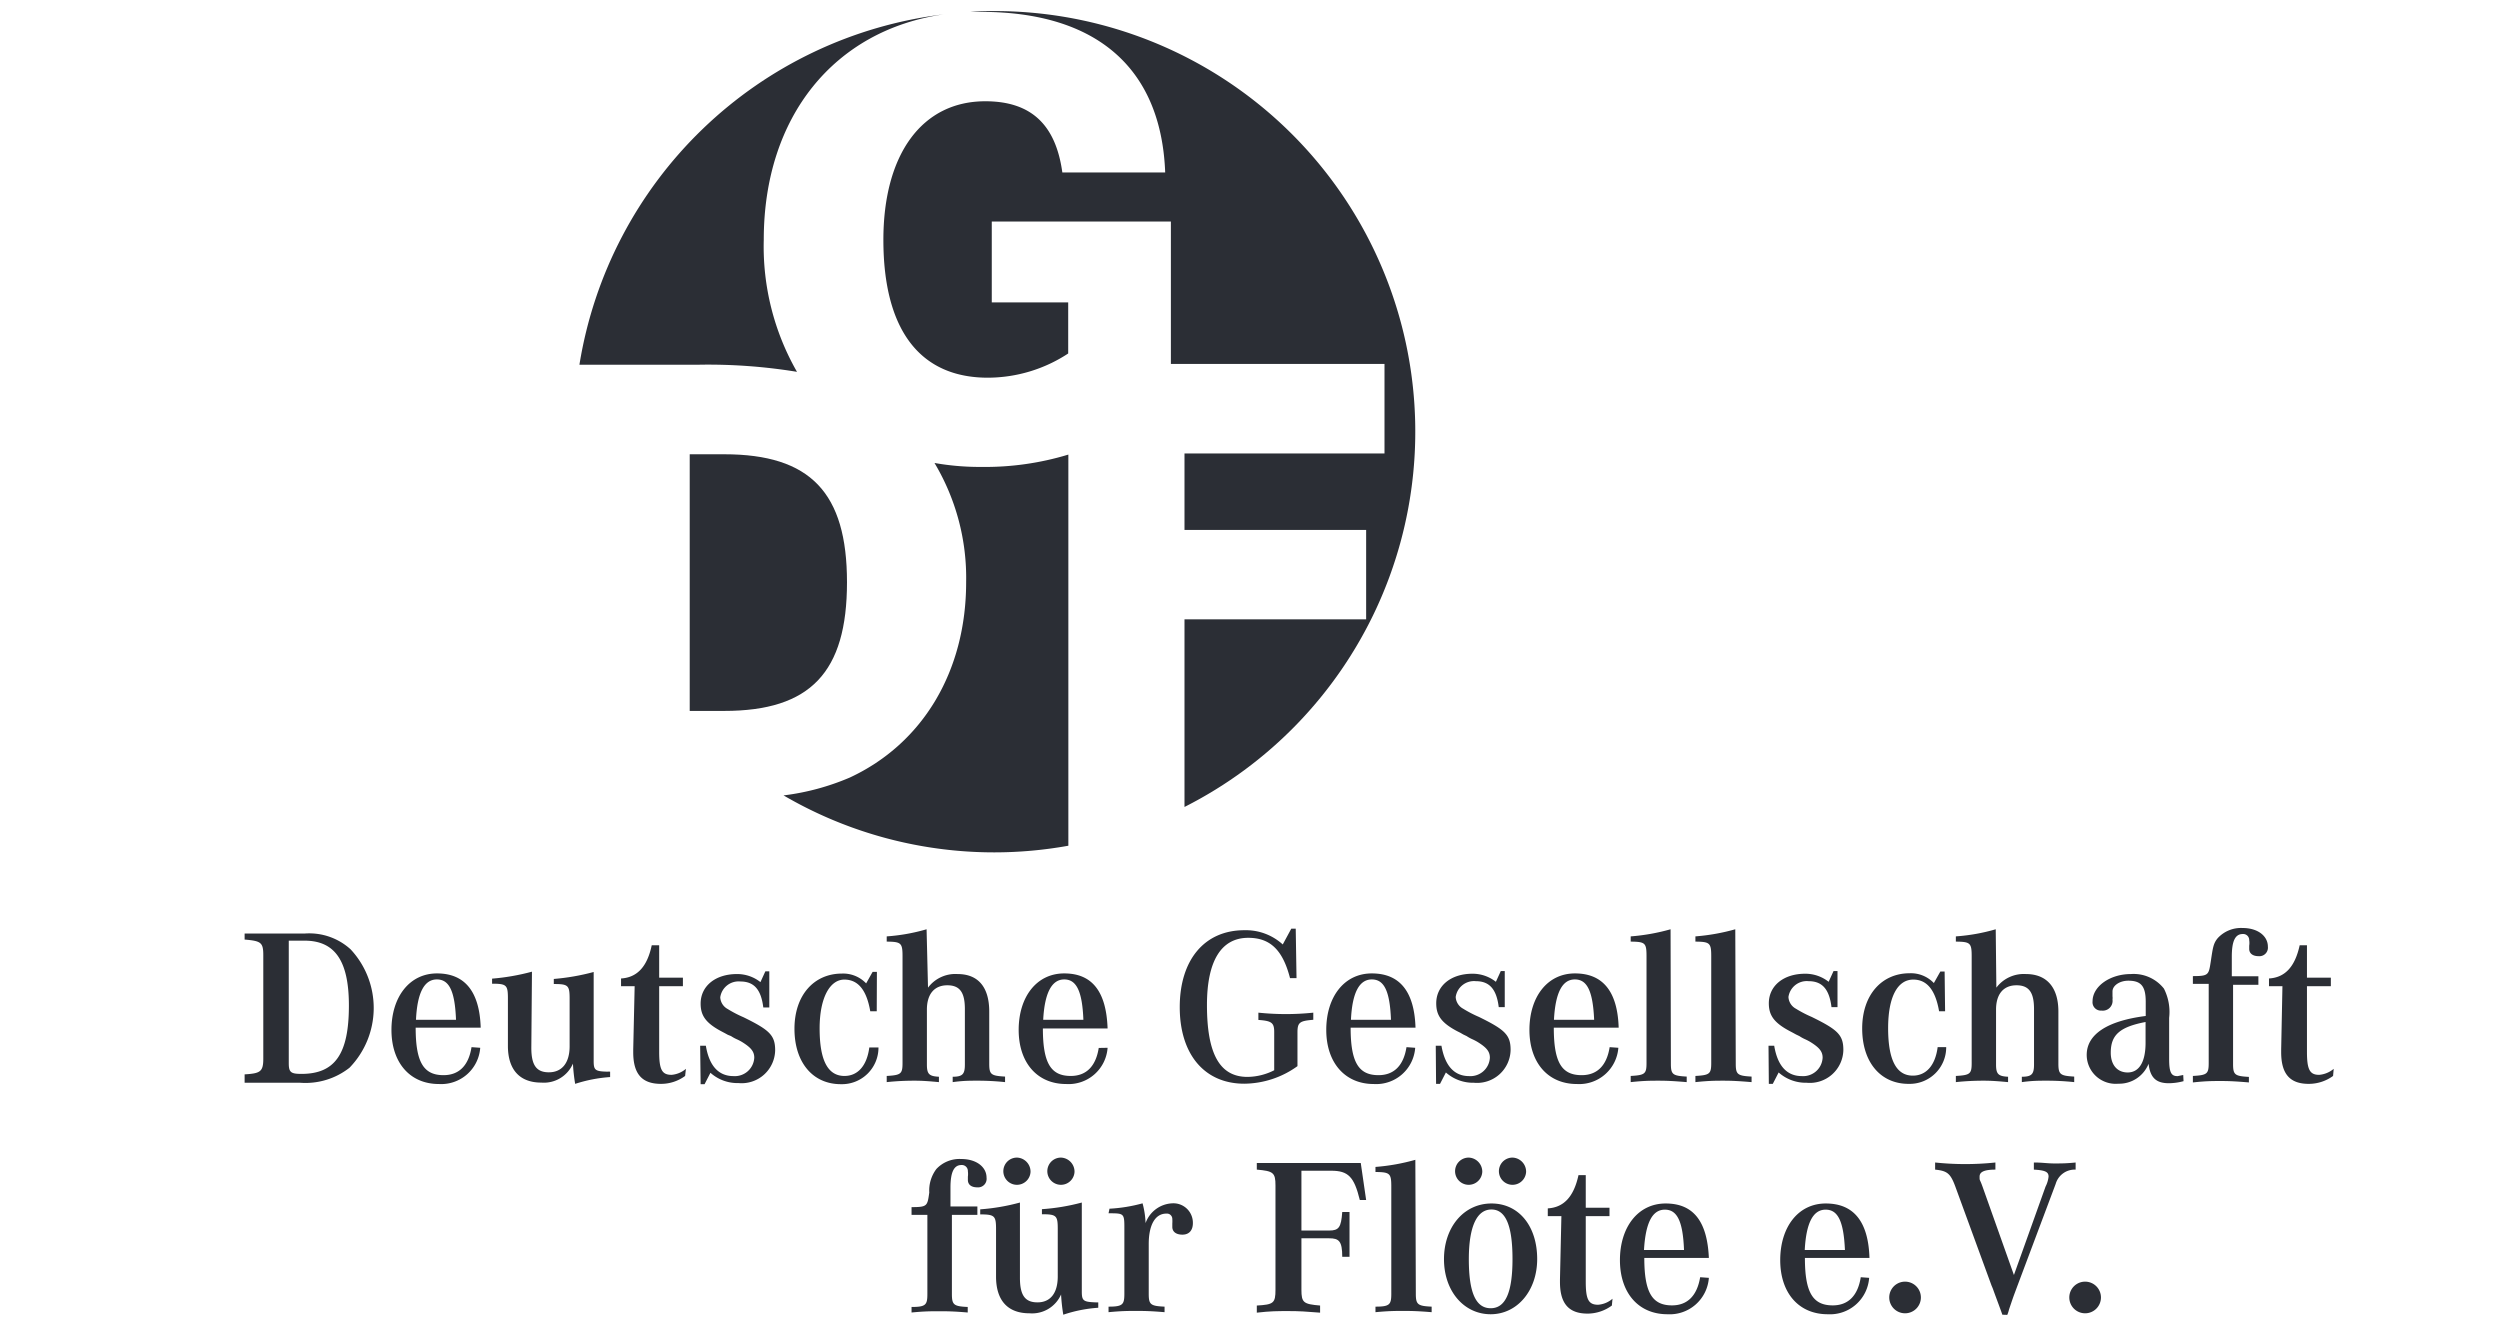
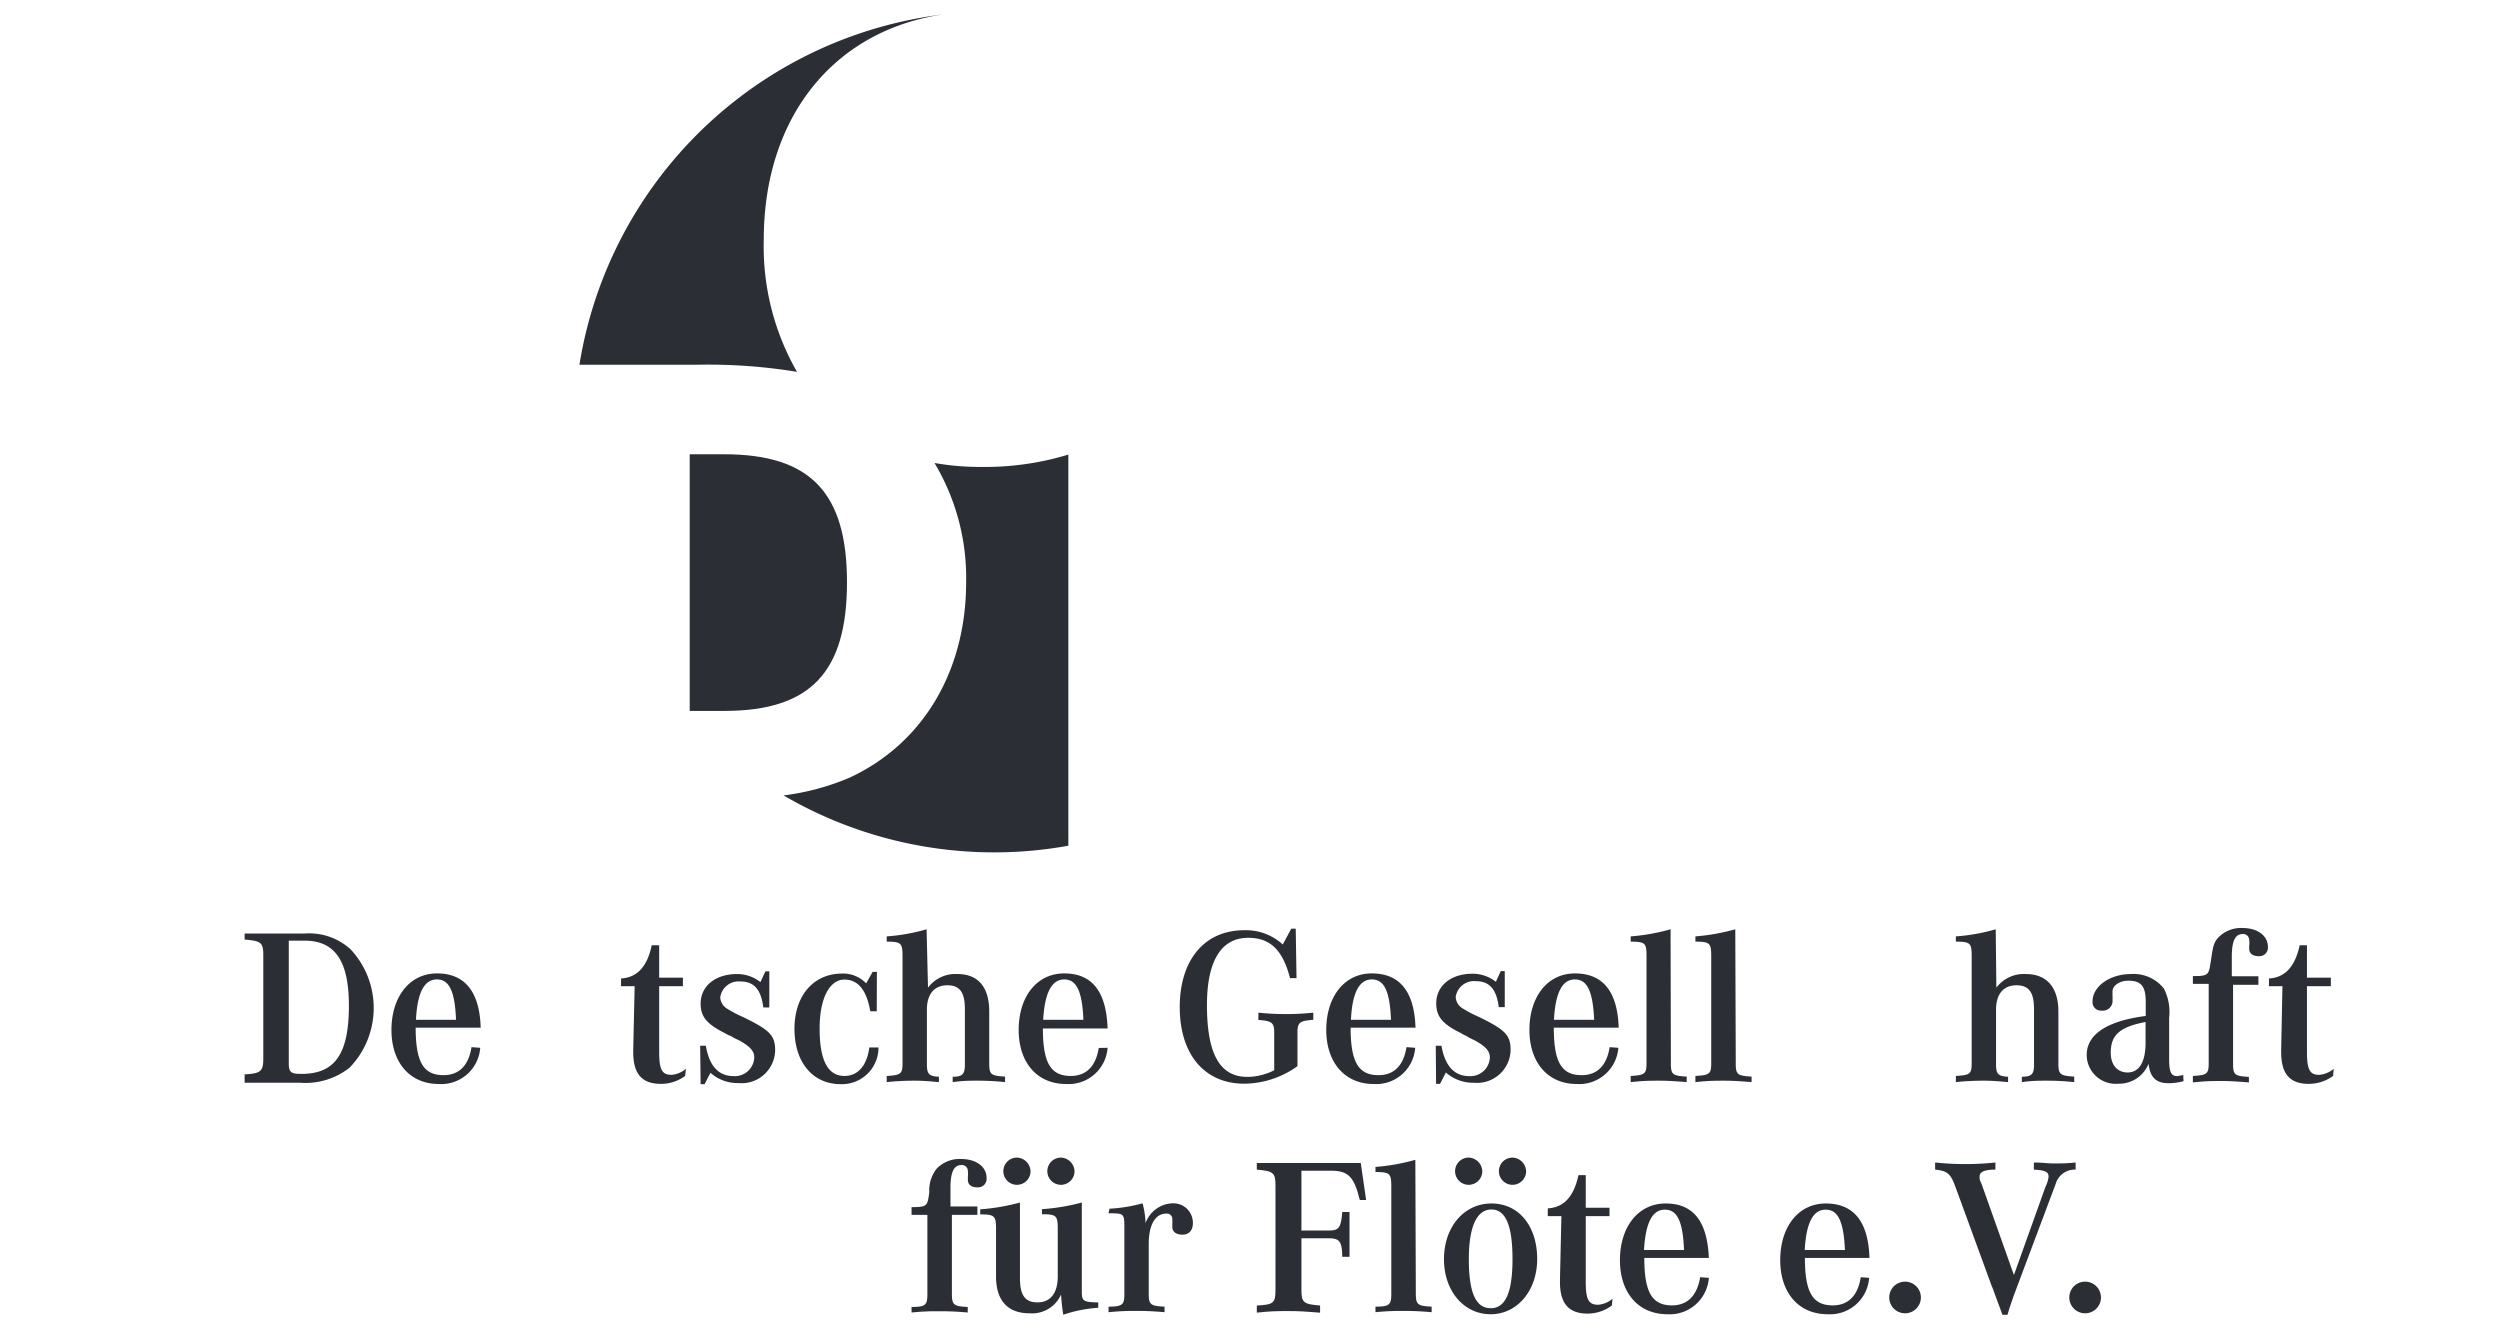
<svg xmlns="http://www.w3.org/2000/svg" viewBox="0 0 158 84">
  <defs>
    <style>.cls-1{fill:none;}.cls-2,.cls-3{fill:#2b2e35;}.cls-3{fill-rule:evenodd;}</style>
  </defs>
  <title>Deutsche Gesellschaft für Flöte</title>
  <g id="Format">
    <rect class="cls-1" width="158" height="84" />
  </g>
  <g id="Logos">
    <g id="Deutsche_Gesellschaft_für_Flöte" data-name="Deutsche Gesellschaft für Flöte">
      <path class="cls-2" d="M16.64,60.38c0-.82-.14-.91-1.18-1V59h3.79a3.88,3.88,0,0,1,2.91,1,5.43,5.43,0,0,1-.07,7.48,4.5,4.5,0,0,1-3.12.95H15.46V67.9c1-.06,1.18-.17,1.18-1Zm1.61,6.81c0,.58.13.68.8.68,2.11,0,3-1.24,3-4.32,0-2.82-.88-4.1-2.8-4.1h-1Z" />
      <path class="cls-2" d="M30.35,66.22a2.47,2.47,0,0,1-2.61,2.29c-1.83,0-3-1.35-3-3.42s1.13-3.57,2.88-3.57,2.69,1.14,2.76,3.43H26.27c0,2.2.51,3,1.76,3,1,0,1.59-.63,1.77-1.77Zm-1.53-1.77c-.07-1.79-.42-2.55-1.21-2.55s-1.24.83-1.32,2.55Z" />
-       <path class="cls-2" d="M33.58,66.22c0,1.1.32,1.55,1.11,1.55S36,67.22,36,66.12v-3c0-.85-.09-.93-1-.93v-.32a14.13,14.13,0,0,0,2.52-.44v5.63c0,.58.1.65.87.67a.62.62,0,0,1,.17,0v.34a9.21,9.21,0,0,0-2.21.43,11.14,11.14,0,0,1-.14-1.28,2,2,0,0,1-2,1.2c-1.37,0-2.11-.82-2.11-2.32v-3c0-.85-.09-.93-1-.93v-.32a14,14,0,0,0,2.52-.44Z" />
      <path class="cls-2" d="M43.3,68a2.56,2.56,0,0,1-1.53.5c-1.2,0-1.75-.63-1.75-2v-.17l.09-4h-.86v-.49c1-.06,1.65-.72,1.94-2.1h.47l0,2.05h1.5v.54h-1.5l0,4.14c0,1.12.17,1.46.78,1.46a1.6,1.6,0,0,0,.91-.38Z" />
      <path class="cls-2" d="M44.25,66.09h.36c.21,1.27.8,1.92,1.75,1.92a1.23,1.23,0,0,0,1.31-1.16c0-.39-.2-.64-.78-1a3.24,3.24,0,0,0-.35-.18,2.41,2.41,0,0,1-.34-.19L46,65.4l-.2-.11-.19-.1c-1-.53-1.33-1-1.33-1.76,0-1.11.93-1.87,2.3-1.87a2.37,2.37,0,0,1,1.48.51l.31-.68h.25v2.28h-.38c-.14-1.14-.59-1.64-1.45-1.64a1.17,1.17,0,0,0-1.27,1,.89.89,0,0,0,.47.74,7.56,7.56,0,0,0,1,.52c1.65.81,2,1.14,2,2.09a2.12,2.12,0,0,1-2.32,2.07,2.56,2.56,0,0,1-1.77-.65l-.37.72h-.25Z" />
      <path class="cls-2" d="M55.41,63.91H55c-.23-1.33-.76-2-1.64-2S51.8,63,51.8,65s.51,3,1.57,3c.84,0,1.42-.64,1.57-1.8h.58a2.31,2.31,0,0,1-2.38,2.32c-1.77,0-2.93-1.37-2.93-3.5s1.24-3.49,3-3.49a2,2,0,0,1,1.53.62l.41-.73h.27Z" />
      <path class="cls-2" d="M58.65,62.42a2.16,2.16,0,0,1,1.87-.86c1.32,0,2,.85,2,2.37v3.29c0,.69.11.77,1,.82v.35a16.19,16.19,0,0,0-1.78-.09c-.46,0-.88,0-1.53.09v-.34c.63,0,.77-.17.77-.77V63.77c0-1.05-.32-1.5-1.11-1.5s-1.29.52-1.29,1.54v3.47c0,.6.14.74.76.77v.34c-.64-.06-1.06-.09-1.52-.09a16.31,16.31,0,0,0-1.78.09V68c.9-.05,1-.13,1-.82V60.44c0-.85-.09-.92-1-.93v-.33a12,12,0,0,0,2.52-.45Z" />
      <path class="cls-2" d="M70,66.22a2.47,2.47,0,0,1-2.62,2.29c-1.83,0-3-1.35-3-3.42s1.12-3.57,2.88-3.57S69.92,62.66,70,65H65.91c0,2.2.51,3,1.76,3,1,0,1.59-.63,1.77-1.77Zm-1.53-1.77c-.07-1.79-.43-2.55-1.21-2.55s-1.24.83-1.33,2.55Z" />
      <path class="cls-2" d="M81.94,61.82h-.41c-.46-1.79-1.26-2.55-2.64-2.55-1.71,0-2.61,1.46-2.61,4.25,0,3.11.82,4.54,2.56,4.54a3.8,3.8,0,0,0,1.69-.42V65.22c0-.59-.17-.7-1-.76V64a17,17,0,0,0,1.76.09A16.7,16.7,0,0,0,83,64v.45c-.85.07-1,.16-1,.79v2.14a5.82,5.82,0,0,1-3.36,1.11c-2.52,0-4.08-1.86-4.08-4.84s1.56-4.86,4.08-4.86a3.46,3.46,0,0,1,2.43.9l.54-1h.28Z" />
      <path class="cls-2" d="M89.44,66.22a2.47,2.47,0,0,1-2.62,2.29c-1.82,0-3-1.35-3-3.42s1.12-3.57,2.88-3.57,2.69,1.14,2.76,3.43H85.36c0,2.2.51,3,1.76,3,1,0,1.59-.63,1.77-1.77Zm-1.53-1.77c-.07-1.79-.42-2.55-1.21-2.55s-1.24.83-1.32,2.55Z" />
      <path class="cls-2" d="M90.74,66.09h.36c.22,1.27.81,1.92,1.75,1.92a1.23,1.23,0,0,0,1.31-1.16c0-.39-.2-.64-.78-1a3.24,3.24,0,0,0-.35-.18,2.41,2.41,0,0,1-.34-.19l-.21-.1-.19-.11-.2-.1c-1-.53-1.32-1-1.32-1.76,0-1.11.93-1.87,2.29-1.87a2.37,2.37,0,0,1,1.48.51l.31-.68h.25v2.28h-.38c-.14-1.14-.59-1.64-1.45-1.64a1.17,1.17,0,0,0-1.27,1,.89.89,0,0,0,.47.74,7.56,7.56,0,0,0,1,.52c1.65.81,2,1.14,2,2.09a2.12,2.12,0,0,1-2.32,2.07,2.58,2.58,0,0,1-1.77-.65l-.37.72h-.25Z" />
      <path class="cls-2" d="M102.28,66.22a2.48,2.48,0,0,1-2.62,2.29c-1.83,0-3-1.35-3-3.42s1.12-3.57,2.88-3.57,2.69,1.14,2.76,3.43H98.2c0,2.2.5,3,1.76,3,1,0,1.59-.63,1.77-1.77Zm-1.53-1.77c-.08-1.79-.43-2.55-1.22-2.55s-1.23.83-1.32,2.55Z" />
      <path class="cls-2" d="M105.6,67.22c0,.69.11.77,1,.82v.35c-.84-.07-1.26-.09-1.77-.09s-.93,0-1.77.09V68c.9-.05,1-.13,1-.82V60.44c0-.85-.08-.92-1-.93v-.33a12.82,12.82,0,0,0,2.52-.45Z" />
      <path class="cls-2" d="M109.7,67.22c0,.69.11.77,1,.82v.35c-.84-.07-1.27-.09-1.77-.09s-.93,0-1.78.09V68c.9-.05,1-.13,1-.82V60.44c0-.85-.09-.92-1-.93v-.33a13,13,0,0,0,2.52-.45Z" />
-       <path class="cls-2" d="M111.77,66.09h.36c.21,1.27.8,1.92,1.75,1.92a1.23,1.23,0,0,0,1.31-1.16c0-.39-.2-.64-.78-1a3.24,3.24,0,0,0-.35-.18,2.41,2.41,0,0,1-.34-.19l-.21-.1-.2-.11-.19-.1c-1-.53-1.33-1-1.33-1.76,0-1.11.93-1.87,2.3-1.87a2.37,2.37,0,0,1,1.48.51l.31-.68h.25v2.28h-.38c-.14-1.14-.59-1.64-1.45-1.64a1.17,1.17,0,0,0-1.27,1,.89.89,0,0,0,.47.74,7.56,7.56,0,0,0,1,.52c1.65.81,2,1.14,2,2.09a2.12,2.12,0,0,1-2.32,2.07,2.58,2.58,0,0,1-1.77-.65l-.37.72h-.25Z" />
-       <path class="cls-2" d="M122.93,63.91h-.38c-.23-1.33-.76-2-1.63-2-1,0-1.59,1.1-1.59,3.07s.5,3,1.56,3c.84,0,1.42-.64,1.57-1.8H123a2.31,2.31,0,0,1-2.38,2.32c-1.77,0-2.93-1.37-2.93-3.5s1.24-3.49,3-3.49a2,2,0,0,1,1.53.62l.41-.73h.27Z" />
      <path class="cls-2" d="M126.17,62.42a2.17,2.17,0,0,1,1.87-.86c1.32,0,2.05.85,2.05,2.37v3.29c0,.69.12.77,1,.82v.35a16.19,16.19,0,0,0-1.78-.09c-.46,0-.88,0-1.53.09v-.34c.63,0,.77-.17.77-.77V63.77c0-1.05-.32-1.5-1.11-1.5s-1.29.52-1.29,1.54v3.47c0,.6.14.74.76.77v.34c-.64-.06-1.06-.09-1.52-.09a16.31,16.31,0,0,0-1.78.09V68c.9-.05,1-.13,1-.82V60.44c0-.85-.09-.92-1-.93v-.33a12,12,0,0,0,2.52-.45Z" />
      <path class="cls-2" d="M138,68.33a3.71,3.71,0,0,1-.93.13c-.8,0-1.18-.35-1.28-1.23a2,2,0,0,1-1.91,1.26,1.83,1.83,0,0,1-2-1.82c0-1.29,1.28-2.15,3.73-2.46v-.9c0-1-.31-1.33-1.1-1.33-.55,0-1,.31-1,.68,0,0,0,.17,0,.31a.71.71,0,0,1,0,.2.62.62,0,0,1-.69.7.53.53,0,0,1-.57-.59c0-.94,1.1-1.72,2.42-1.72a2.44,2.44,0,0,1,2.09.92,3.26,3.26,0,0,1,.33,1.85v2.59c0,.86.13,1.1.54,1.09l.35-.07Zm-2.4-3.74c-1.62.31-2.2.81-2.2,1.94,0,.77.41,1.25,1.07,1.25s1.13-.56,1.13-1.88Z" />
      <path class="cls-2" d="M142.73,61.7v.54h-1.6v5c0,.69.11.77,1,.82v.35c-.83-.07-1.25-.09-1.77-.09s-.94,0-1.77.09V68c.9-.05,1-.13,1-.82v-5h-1v-.49c1,0,1-.08,1.13-.92s.15-1.14.45-1.49a2,2,0,0,1,1.57-.63c.93,0,1.59.49,1.59,1.18a.54.54,0,0,1-.59.6c-.36,0-.59-.17-.59-.46,0,0,0-.13,0-.2a1.16,1.16,0,0,0,0-.35.38.38,0,0,0-.41-.39c-.48,0-.69.45-.69,1.43V61.7Z" />
      <path class="cls-2" d="M147.45,68a2.61,2.61,0,0,1-1.54.5c-1.19,0-1.74-.63-1.74-2v-.17l.08-4h-.85v-.49c1-.06,1.64-.72,1.94-2.1h.46l0,2.05h1.51v.54h-1.51v4.14c0,1.12.17,1.46.77,1.46a1.63,1.63,0,0,0,.92-.38Z" />
      <path class="cls-2" d="M61.77,76.25v.53H60.16v5c0,.69.12.78,1,.82v.35c-.83-.07-1.25-.08-1.78-.08s-.94,0-1.77.08v-.35c.9,0,1-.13,1-.82v-5h-1v-.49c1,0,1-.07,1.12-.92a2.25,2.25,0,0,1,.45-1.49,2,2,0,0,1,1.58-.63c.93,0,1.59.49,1.59,1.18a.54.54,0,0,1-.59.61c-.37,0-.59-.17-.59-.47,0,0,0-.12,0-.2a1.39,1.39,0,0,0,0-.35.38.38,0,0,0-.41-.39c-.47,0-.69.45-.69,1.43v1.19Z" />
      <path class="cls-2" d="M64.46,80.76c0,1.1.32,1.55,1.11,1.55s1.28-.55,1.28-1.64v-3c0-.84-.08-.93-1-.93v-.32A13.15,13.15,0,0,0,68.37,76v5.63c0,.58.1.65.87.68h.17v.34a8.72,8.72,0,0,0-2.21.44,11.39,11.39,0,0,1-.14-1.28,2,2,0,0,1-2,1.19c-1.37,0-2.11-.81-2.11-2.32v-3c0-.84-.09-.93-1-.93v-.32A13,13,0,0,0,64.46,76Zm.67-6.7a.86.86,0,1,1-.85-.9A.89.89,0,0,1,65.13,74.06Zm2.78,0a.86.86,0,1,1-.86-.9A.89.89,0,0,1,67.91,74.06Z" />
      <path class="cls-2" d="M70.12,76.39a9.79,9.79,0,0,0,2.09-.34,5.54,5.54,0,0,1,.19,1.25,1.88,1.88,0,0,1,1.69-1.25,1.23,1.23,0,0,1,1.3,1.25c0,.47-.25.73-.66.73s-.64-.19-.64-.49c0,0,0-.11,0-.2a2.24,2.24,0,0,0,0-.31.34.34,0,0,0-.38-.33c-.7,0-1.11.71-1.11,1.92v3.14c0,.69.11.78,1,.82v.35c-.83-.07-1.25-.08-1.77-.08s-.94,0-1.77.08v-.35c.9,0,1-.13,1-.82V77.68c0-1,0-1-1-1Z" />
      <path class="cls-2" d="M82.25,81.51c0,.82.13.91,1.18,1v.45c-.86-.07-1.32-.1-2-.1s-1.13,0-2,.1v-.45c1.06-.06,1.18-.15,1.18-1V74.92c0-.81-.14-.91-1.18-1V73.5H86l.34,2.34h-.4c-.36-1.47-.73-1.85-1.81-1.85H82.25v3.78H84c.62,0,.76-.2.83-1.17h.46v2.83h-.46c0-1-.21-1.17-.83-1.17H82.25Z" />
      <path class="cls-2" d="M89.48,81.76c0,.69.12.78,1,.82v.35c-.85-.07-1.27-.08-1.78-.08s-.92,0-1.77.08v-.35c.9,0,1-.13,1-.82V75c0-.84-.08-.92-1-.93v-.32a12.82,12.82,0,0,0,2.52-.45Z" />
      <path class="cls-2" d="M97.15,79.57c0,2-1.26,3.49-2.94,3.49s-2.95-1.45-2.95-3.48,1.26-3.52,3-3.52S97.15,77.5,97.15,79.57Zm-3.47-5.51a.86.86,0,1,1-.86-.9A.89.89,0,0,1,93.68,74.06Zm-.85,5.52c0,2.11.44,3.1,1.38,3.1s1.38-1,1.38-3.11-.43-3.13-1.33-3.13S92.83,77.47,92.83,79.58Zm3.62-5.52a.86.86,0,1,1-.86-.9A.89.89,0,0,1,96.45,74.06Z" />
      <path class="cls-2" d="M101.87,82.51a2.6,2.6,0,0,1-1.53.51c-1.2,0-1.75-.64-1.75-2v-.16l.09-4h-.86v-.49c1-.06,1.64-.72,1.94-2.1h.46l0,2.06h1.5v.53h-1.5l0,4.14c0,1.12.17,1.46.78,1.46a1.56,1.56,0,0,0,.91-.38Z" />
      <path class="cls-2" d="M108,80.76a2.48,2.48,0,0,1-2.62,2.3c-1.83,0-3-1.35-3-3.42s1.13-3.58,2.89-3.58S107.9,77.2,108,79.5h-4.08c0,2.19.5,3,1.75,3,1,0,1.59-.64,1.78-1.78ZM106.43,79c-.07-1.79-.42-2.55-1.21-2.55S104,77.27,103.9,79Z" />
      <path class="cls-2" d="M118.13,80.76a2.48,2.48,0,0,1-2.62,2.3c-1.83,0-3-1.35-3-3.42s1.12-3.58,2.88-3.58,2.69,1.14,2.76,3.44h-4.08c0,2.19.5,3,1.76,3,1,0,1.59-.64,1.77-1.78ZM116.6,79c-.08-1.79-.43-2.55-1.22-2.55s-1.23.83-1.32,2.55Z" />
      <path class="cls-2" d="M121.4,82a1,1,0,0,1-1,1,1,1,0,1,1,0-2A1,1,0,0,1,121.4,82Z" />
      <path class="cls-2" d="M126.55,83.09c-.16-.45-.26-.71-.55-1.5a3.19,3.19,0,0,0-.13-.33L123.58,75c-.31-.84-.51-1-1.28-1.08v-.45a18.2,18.2,0,0,0,3.81,0v.45c-.72,0-1,.15-1,.44s0,.12.17.59l2,5.63,2-5.59a1.79,1.79,0,0,0,.19-.63c0-.3-.22-.4-.93-.44v-.45c.55,0,.84.06,1.29.06s.76,0,1.35-.06v.45a1.25,1.25,0,0,0-1.26.9l-2.44,6.5c-.32.86-.22.59-.51,1.44a2.05,2.05,0,0,1-.11.34Z" />
      <path class="cls-2" d="M132.78,82a1,1,0,0,1-1,1,1,1,0,1,1,0-2A1,1,0,0,1,132.78,82Z" />
      <path class="cls-3" d="M53.53,36.8c0-5.66-2.31-8.09-7.76-8.09H43.59V44.93h2.18C51.22,44.93,53.53,42.49,53.53,36.8Z" />
      <path class="cls-3" d="M62,29.51a16.42,16.42,0,0,1-2.94-.25,14.15,14.15,0,0,1,2,7.54c0,5.61-2.73,10.19-7.35,12.34a15.36,15.36,0,0,1-4.19,1.13,26.4,26.4,0,0,0,18,3.18V28.73A18.12,18.12,0,0,1,62,29.51Z" />
      <path class="cls-3" d="M48.27,15.15c0-7.78,4.46-13.24,11.35-14.24a26.56,26.56,0,0,0-23,22.14h7.55a34.7,34.7,0,0,1,6.2.45A15.93,15.93,0,0,1,48.27,15.15Z" />
-       <path class="cls-3" d="M62.9.7c-.53,0-1,0-1.57.05H62c7.3,0,11.39,3.55,11.64,10.15H67.14c-.42-3.05-2-4.5-4.87-4.5-4,0-6.44,3.35-6.44,8.76,0,5.69,2.31,8.71,6.6,8.71a9.28,9.28,0,0,0,5.08-1.53V19.11H62.68V14H74v9h13.5v5.66H74.86v4.83H86.34v5.65H74.86V51A26.58,26.58,0,0,0,62.9.7Z" />
    </g>
  </g>
</svg>